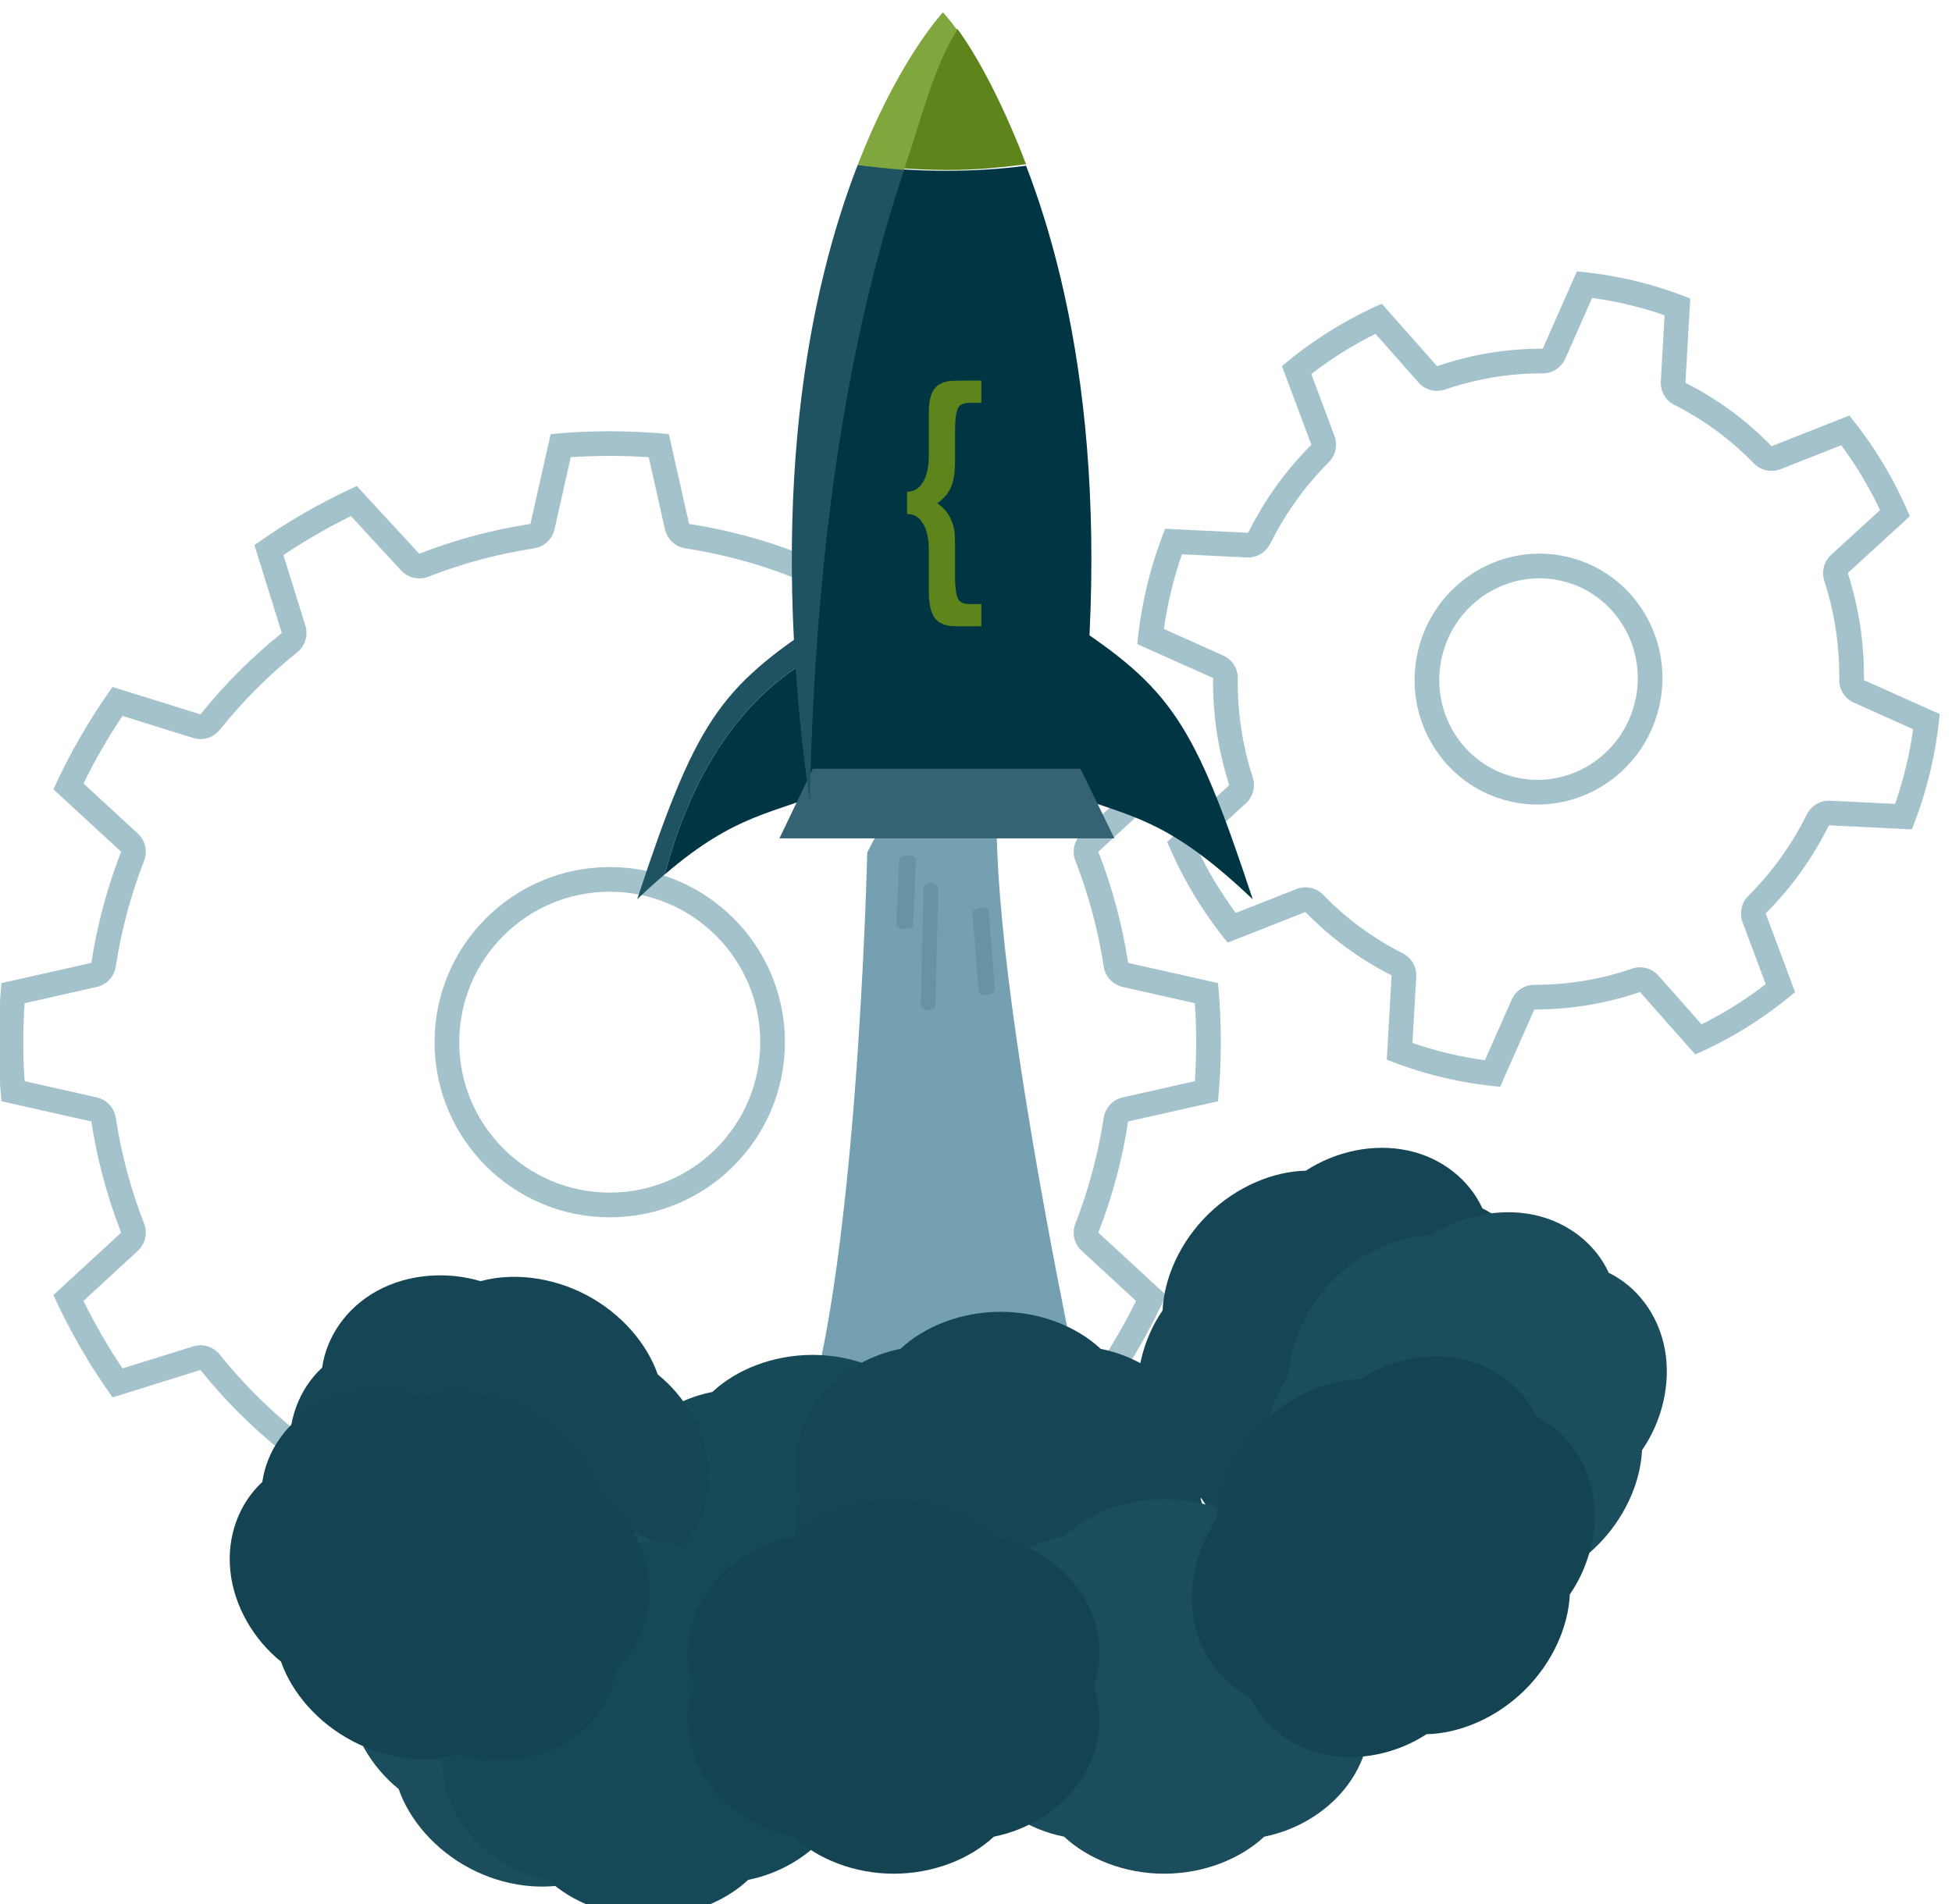
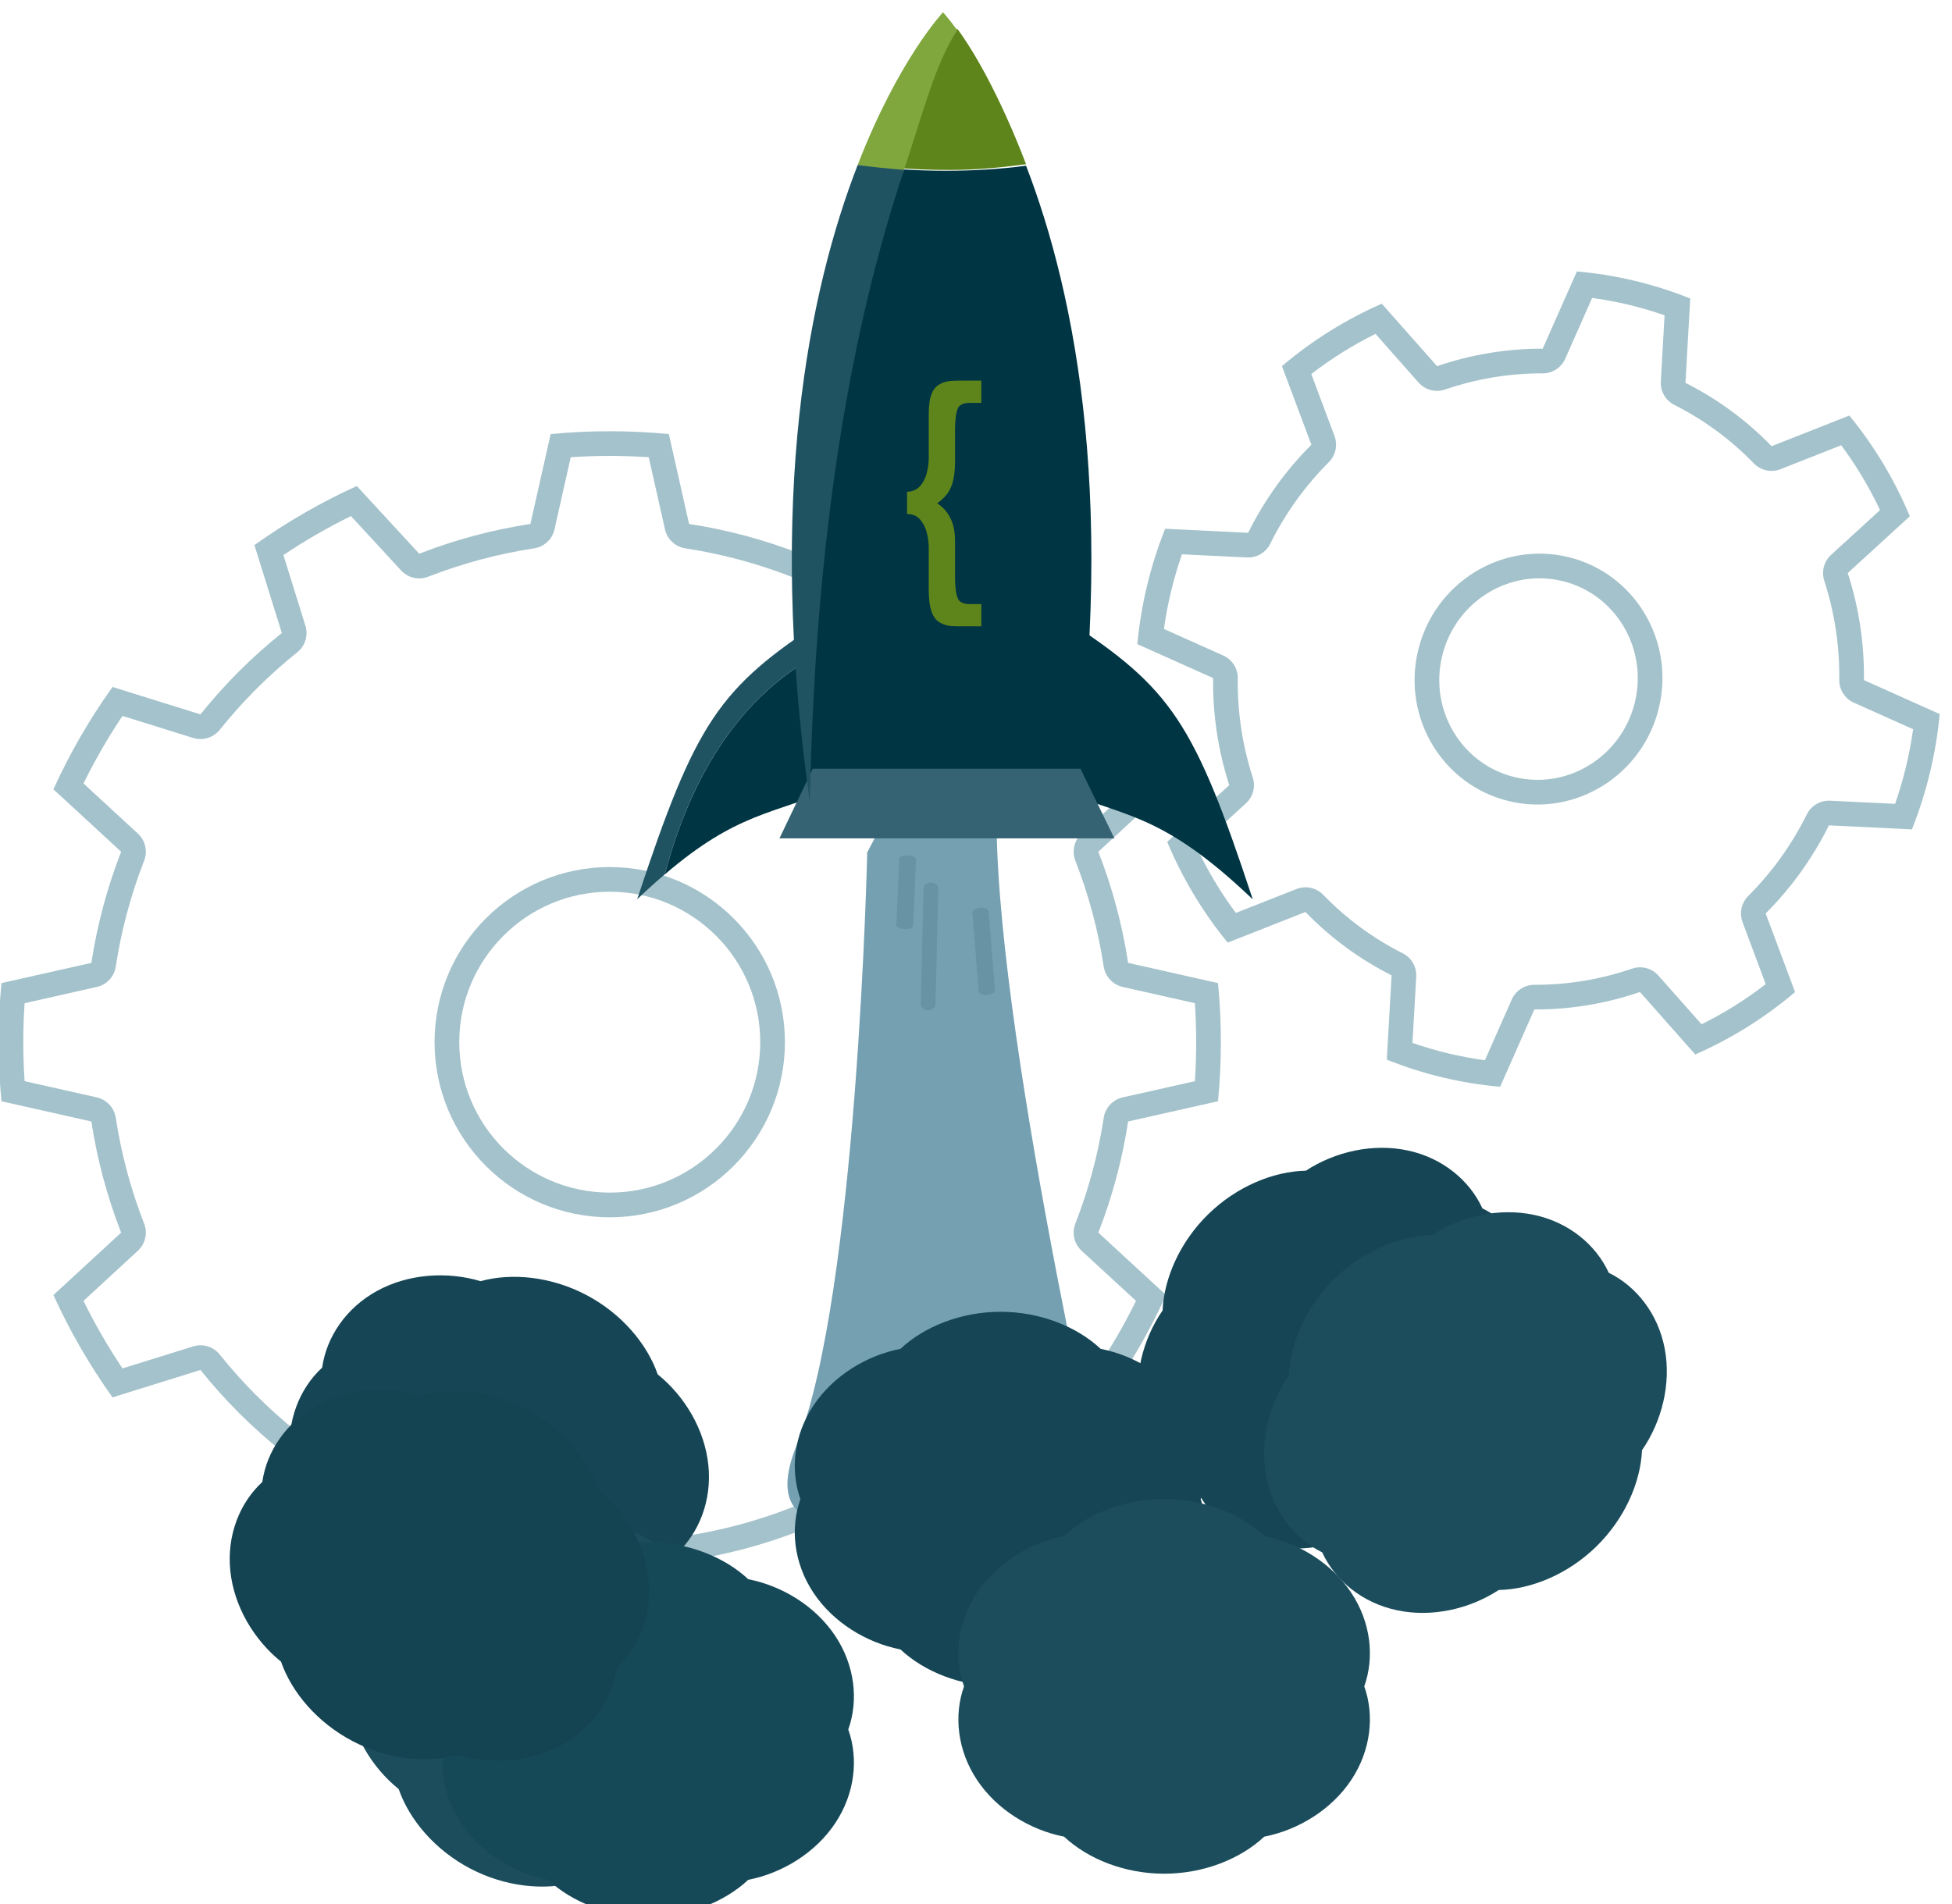
<svg xmlns="http://www.w3.org/2000/svg" width="100%" height="100%" viewBox="0 0 1236 1206" version="1.1" xml:space="preserve" style="fill-rule:evenodd;clip-rule:evenodd;stroke-linecap:round;stroke-linejoin:round;stroke-miterlimit:1.5;">
  <g transform="matrix(1,0,0,1,-4330.12,-7552.23)">
    <g transform="matrix(1,0,0,2.875,-0.001,-3963.02)">
      <g>
        <g transform="matrix(1.107,0,0,0.385,-2136.46,734.832)">
          <path d="M6224.11,8743.11C6201.63,8740.93 6178.98,8740.93 6156.5,8743.11L6144.93,8794.52C6123.17,8797.85 6101.85,8803.56 6081.34,8811.56L6045.62,8772.82C6025.06,8782.17 6005.44,8793.49 5987.06,8806.63L6002.75,8856.93C5985.57,8870.69 5969.96,8886.3 5956.2,8903.48L5905.9,8887.79C5892.76,8906.17 5881.44,8925.78 5872.09,8946.35L5910.83,8982.07C5902.83,9002.58 5897.12,9023.9 5893.79,9045.66L5842.38,9057.23C5840.19,9079.71 5840.19,9102.36 5842.38,9124.84L5893.79,9136.41C5897.12,9158.17 5902.83,9179.49 5910.83,9200L5872.09,9235.72C5881.44,9256.28 5892.76,9275.89 5905.9,9294.27L5956.2,9278.59C5969.96,9295.76 5985.57,9311.38 6002.75,9325.14L5987.06,9375.44C6005.44,9388.58 6025.06,9399.9 6045.62,9409.25L6081.34,9370.51C6101.85,9378.51 6123.17,9384.22 6144.93,9387.55L6156.5,9438.96C6178.98,9441.14 6201.63,9441.14 6224.11,9438.96L6235.68,9387.55C6257.44,9384.22 6278.76,9378.51 6299.27,9370.51L6334.99,9409.25C6355.55,9399.9 6375.16,9388.58 6393.55,9375.44L6377.86,9325.14C6395.04,9311.38 6410.65,9295.76 6424.41,9278.59L6474.71,9294.27C6487.85,9275.89 6499.17,9256.28 6508.52,9235.72L6469.78,9200C6477.78,9179.49 6483.49,9158.17 6486.82,9136.41L6538.23,9124.84C6540.41,9102.36 6540.41,9079.71 6538.23,9057.23L6486.82,9045.66C6483.49,9023.9 6477.78,9002.58 6469.78,8982.07L6508.52,8946.35C6499.17,8925.78 6487.85,8906.17 6474.71,8887.79L6424.41,8903.48C6410.65,8886.3 6395.04,8870.69 6377.86,8856.93L6393.55,8806.63C6375.16,8793.49 6355.55,8782.17 6334.99,8772.82L6299.27,8811.56C6278.76,8803.56 6257.44,8797.85 6235.68,8794.52L6224.11,8743.11ZM6212.61,8756.34L6221.9,8797.62C6223.18,8803.29 6227.8,8807.6 6233.54,8808.48C6254.28,8811.65 6274.6,8817.09 6294.14,8824.71C6299.55,8826.82 6305.71,8825.4 6309.65,8821.13L6338.33,8790.02C6351.69,8796.59 6364.6,8804.05 6376.97,8812.33C6376.97,8812.33 6364.38,8852.73 6364.38,8852.73C6362.65,8858.27 6364.49,8864.32 6369.03,8867.95C6385.4,8881.06 6400.27,8895.94 6413.39,8912.31C6417.02,8916.85 6423.07,8918.69 6428.61,8916.96L6469.01,8904.36C6477.29,8916.74 6484.75,8929.64 6491.32,8943C6491.32,8943 6460.21,8971.69 6460.21,8971.69C6455.94,8975.63 6454.52,8981.78 6456.63,8987.2C6464.25,9006.74 6469.69,9027.06 6472.86,9047.8C6473.74,9053.54 6478.05,9058.16 6483.72,9059.44L6525,9068.73C6525.99,9083.58 6525.99,9098.49 6525,9113.34C6525,9113.34 6483.72,9122.63 6483.72,9122.63C6478.05,9123.91 6473.74,9128.53 6472.86,9134.27C6469.69,9155.01 6464.25,9175.33 6456.63,9194.87C6454.52,9200.28 6455.94,9206.44 6460.21,9210.38L6491.32,9239.06C6484.75,9252.42 6477.29,9265.33 6469.01,9277.7C6469.01,9277.7 6428.61,9265.11 6428.61,9265.11C6423.07,9263.38 6417.02,9265.22 6413.39,9269.76C6400.27,9286.13 6385.4,9301 6369.03,9314.12C6364.49,9317.75 6362.65,9323.79 6364.38,9329.34L6376.98,9369.74C6364.6,9378.02 6351.69,9385.48 6338.33,9392.05C6338.33,9392.05 6309.65,9360.94 6309.65,9360.94C6305.71,9356.67 6299.55,9355.24 6294.14,9357.35C6274.6,9364.98 6254.28,9370.42 6233.54,9373.59C6227.8,9374.47 6223.18,9378.78 6221.9,9384.45L6212.61,9425.73C6197.76,9426.72 6182.85,9426.72 6168,9425.73C6167.99,9425.73 6158.71,9384.45 6158.71,9384.45C6157.43,9378.78 6152.81,9374.47 6147.07,9373.59C6126.33,9370.42 6106.01,9364.98 6086.47,9357.35C6081.06,9355.24 6074.9,9356.67 6070.96,9360.94L6042.28,9392.05C6028.91,9385.48 6016.01,9378.02 6003.64,9369.74C6003.64,9369.74 6016.23,9329.34 6016.23,9329.34C6017.96,9323.79 6016.12,9317.75 6011.58,9314.12C5995.21,9301 5980.34,9286.13 5967.22,9269.76C5963.59,9265.22 5957.54,9263.38 5952,9265.11L5911.6,9277.7C5903.32,9265.33 5895.86,9252.42 5889.29,9239.06C5889.29,9239.06 5920.4,9210.38 5920.4,9210.38C5924.67,9206.44 5926.09,9200.28 5923.98,9194.87C5916.36,9175.33 5910.92,9155.01 5907.75,9134.27C5906.87,9128.53 5902.56,9123.91 5896.89,9122.63L5855.61,9113.34C5854.61,9098.49 5854.61,9083.58 5855.61,9068.73C5855.61,9068.73 5896.89,9059.44 5896.89,9059.44C5902.56,9058.16 5906.87,9053.54 5907.75,9047.8C5910.92,9027.06 5916.36,9006.74 5923.98,8987.2C5926.09,8981.78 5924.67,8975.63 5920.4,8971.69L5889.29,8943C5895.86,8929.64 5903.32,8916.74 5911.6,8904.36C5911.6,8904.36 5952,8916.96 5952,8916.96C5957.54,8918.69 5963.59,8916.85 5967.22,8912.31C5980.34,8895.94 5995.21,8881.06 6011.58,8867.95C6016.12,8864.32 6017.96,8858.27 6016.23,8852.73L6003.64,8812.33C6016.01,8804.05 6028.91,8796.59 6042.28,8790.02C6042.28,8790.02 6070.96,8821.13 6070.96,8821.13C6074.9,8825.4 6081.06,8826.82 6086.47,8824.71C6106.01,8817.09 6126.33,8811.65 6147.07,8808.48C6152.81,8807.6 6157.43,8803.29 6158.71,8797.62L6167.99,8756.34C6182.85,8755.34 6197.76,8755.34 6212.61,8756.34L6212.61,8756.34ZM6190.31,8990.83C6135,8990.83 6090.1,9035.73 6090.1,9091.03C6090.1,9146.34 6135,9191.24 6190.31,9191.24C6245.61,9191.24 6290.51,9146.34 6290.51,9091.03C6290.51,9035.73 6245.61,8990.83 6190.31,8990.83ZM6190.31,9004.95C6237.81,9004.95 6276.39,9043.52 6276.39,9091.03C6276.39,9138.54 6237.81,9177.11 6190.31,9177.11C6142.8,9177.11 6104.23,9138.54 6104.23,9091.03C6104.23,9043.52 6142.8,9004.95 6190.31,9004.95Z" style="fill:rgb(103,153,169);fill-opacity:0.6;" />
        </g>
        <g transform="matrix(0.709,0.059,-0.174,0.251,2497.22,1507.82)">
          <path d="M6240.92,8745.15C6207.35,8740.24 6173.26,8740.24 6139.69,8745.15L6126.57,8816.05C6096.26,8823.08 6067.33,8835.06 6040.93,8851.52L5981.52,8810.67C5954.31,8830.93 5930.2,8855.04 5909.94,8882.25L5950.79,8941.66C5934.33,8968.06 5922.35,8996.99 5915.32,9027.3L5844.43,9040.42C5839.51,9073.98 5839.51,9108.08 5844.43,9141.65L5915.32,9154.77C5922.35,9185.08 5934.33,9214.01 5950.79,9240.41L5909.94,9299.82C5930.2,9327.02 5954.31,9351.14 5981.52,9371.4L6040.93,9330.54C6067.33,9347.01 6096.26,9358.99 6126.57,9366.02L6139.69,9436.91C6173.26,9441.82 6207.35,9441.82 6240.92,9436.91L6254.04,9366.02C6284.35,9358.99 6313.28,9347.01 6339.68,9330.54L6399.09,9371.4C6426.3,9351.14 6450.41,9327.02 6470.67,9299.82L6429.82,9240.41C6446.28,9214.01 6458.26,9185.08 6465.29,9154.77L6536.18,9141.65C6541.1,9108.08 6541.1,9073.98 6536.18,9040.42L6465.29,9027.3C6458.26,8996.99 6446.28,8968.06 6429.82,8941.66L6470.67,8882.25C6450.41,8855.04 6426.3,8830.93 6399.09,8810.67L6339.68,8851.52C6313.28,8835.06 6284.35,8823.08 6254.04,8816.05L6240.92,8745.15ZM6222.66,8764.14L6232.96,8819.83C6234.49,8828.07 6240.84,8834.64 6249.13,8836.56C6277.11,8843.05 6303.83,8854.12 6328.2,8869.32C6335.5,8873.87 6344.87,8873.66 6351.95,8868.79L6398.27,8836.94C6415.1,8850.74 6430.5,8866.18 6444.27,8883.02C6444.27,8883.02 6412.07,8929.86 6412.07,8929.86C6407.36,8936.71 6407.16,8945.63 6411.55,8952.68C6426.8,8977.12 6437.89,9003.92 6444.4,9031.98C6446.29,9040.16 6452.94,9046.45 6461.32,9048L6516.81,9058.27C6518.99,9080.06 6518.99,9102.01 6516.81,9123.79C6516.81,9123.79 6461.32,9134.07 6461.32,9134.07C6452.94,9135.62 6446.29,9141.91 6444.4,9150.09C6437.89,9178.15 6426.8,9204.95 6411.55,9229.39C6407.16,9236.44 6407.36,9245.36 6412.07,9252.21L6444.27,9299.05C6430.5,9315.89 6415.1,9331.33 6398.27,9345.12C6398.27,9345.13 6351.95,9313.28 6351.95,9313.28C6344.87,9308.41 6335.5,9308.2 6328.2,9312.75C6303.83,9327.95 6277.11,9339.02 6249.13,9345.51C6240.84,9347.43 6234.49,9354 6232.96,9362.24L6222.66,9417.93C6201.14,9420.06 6179.47,9420.06 6157.95,9417.93C6157.95,9417.93 6147.65,9362.24 6147.65,9362.24C6146.12,9354 6139.77,9347.43 6131.48,9345.51C6103.5,9339.02 6076.78,9327.95 6052.41,9312.75C6045.11,9308.2 6035.74,9308.41 6028.66,9313.28L5982.34,9345.13C5965.51,9331.33 5950.11,9315.89 5936.34,9299.05C5936.34,9299.05 5968.54,9252.21 5968.54,9252.21C5973.25,9245.36 5973.45,9236.44 5969.06,9229.39C5953.81,9204.95 5942.72,9178.15 5936.21,9150.09C5934.32,9141.91 5927.67,9135.62 5919.29,9134.07L5863.8,9123.79C5861.62,9102.01 5861.62,9080.06 5863.8,9058.27C5863.8,9058.27 5919.29,9048 5919.29,9048C5927.67,9046.45 5934.32,9040.16 5936.21,9031.98C5942.72,9003.92 5953.81,8977.12 5969.06,8952.68C5973.45,8945.63 5973.25,8936.71 5968.54,8929.86L5936.34,8883.02C5950.11,8866.18 5965.51,8850.74 5982.34,8836.94C5982.34,8836.94 6028.66,8868.79 6028.66,8868.79C6035.74,8873.66 6045.11,8873.87 6052.41,8869.32C6076.78,8854.12 6103.5,8843.05 6131.48,8836.56C6139.77,8834.64 6146.12,8828.07 6147.65,8819.83L6157.95,8764.14C6179.47,8762.01 6201.14,8762.01 6222.65,8764.14L6222.66,8764.14ZM6190.31,8983.88C6131.07,8983.88 6082.8,9031.8 6082.8,9091.03C6082.8,9150.27 6131.07,9198.18 6190.31,9198.18C6249.54,9198.18 6297.81,9150.27 6297.81,9091.03C6297.81,9031.8 6249.54,8983.88 6190.31,8983.88ZM6190.31,9004.95C6237.81,9004.95 6276.39,9043.52 6276.39,9091.03C6276.39,9138.54 6237.81,9177.11 6190.31,9177.11C6142.8,9177.11 6104.23,9138.54 6104.23,9091.03C6104.23,9043.52 6142.8,9004.95 6190.31,9004.95Z" style="fill:rgb(103,153,169);fill-opacity:0.6;" />
        </g>
      </g>
      <g transform="matrix(1.362,0,0,1.362,-2639.52,-1525.39)">
        <g transform="matrix(0.713,0,0,0.348,1576.53,1401.86)">
          <path d="M5531.35,8036.59C5531.35,8036.59 5524.97,8242.44 5485.32,8312.08C5445.67,8381.72 5615.71,8330.16 5615.71,8330.16L5693.04,8361.19C5693.04,8361.19 5617.14,8130.15 5615.71,8024.18C5614.28,7918.2 5531.35,8036.59 5531.35,8036.59Z" style="fill:rgb(116,160,177);" />
        </g>
        <g transform="matrix(1,0,0,0.348,0.001,1378.54)">
          <path d="M5426.28,8113.76C5438.76,8066.77 5464.05,8022.68 5513.35,8004.32C5510.32,7999.24 5505.9,7995.96 5499.81,7995.64C5451.42,8027.26 5440.66,8042.83 5413.44,8125.34C5417.99,8121 5422.25,8117.16 5426.28,8113.76Z" style="fill:rgb(32,83,98);" />
        </g>
        <g transform="matrix(1,0,0,0.348,-300.551,1356.97)">
          <path d="M5813.9,8066.33C5764.59,8084.68 5739.31,8128.78 5726.83,8175.77C5760.56,8146.91 5776.68,8148.06 5806.48,8135.43C5817.32,8130.84 5825.59,8085.63 5813.9,8066.33Z" style="fill:rgb(0,53,67);" />
        </g>
        <g transform="matrix(-1,1.27798e-16,3.67394e-16,0.348,11413.6,1356.97)">
          <path d="M5800.36,8057.64C5751.97,8089.27 5741.21,8104.84 5713.99,8187.35C5756.92,8146.44 5773.14,8149.56 5806.48,8135.43C5820.16,8129.63 5829.74,8059.2 5800.36,8057.64Z" style="fill:rgb(0,53,67);" />
        </g>
        <g transform="matrix(1,0,0,0.348,-246.057,1366.31)">
          <path d="M5777.12,7820.78C5779.25,7820.97 5781.4,7821.14 5783.57,7821.29C5789.87,7821.7 5796.36,7821.91 5802.98,7821.91C5816.07,7821.91 5828.63,7821.1 5840.29,7819.57C5863.37,7879.4 5883.61,7979.21 5860.36,8127.87C5838.8,8128.1 5800.36,8127.33 5800.36,8127.33C5800.36,8127.33 5761.93,8128.1 5740.37,8127.87L5738.46,8114.99C5741.27,7973.46 5757.01,7881.05 5777.12,7820.78Z" style="fill:rgb(0,53,67);" />
        </g>
        <g transform="matrix(1,0,0,0.23,-244.754,2287.54)">
          <path d="M5806.97,7729.59C5814.69,7745.4 5826.61,7776.16 5838.99,7824.94C5827.33,7827.27 5816.07,7828.98 5802.98,7828.98C5794.08,7828.98 5785.42,7828.41 5777.12,7827.27C5786.41,7785.17 5796.64,7753.45 5806.97,7729.59Z" style="fill:rgb(94,133,27);" />
        </g>
        <g transform="matrix(0.626,0,0,0.218,2064.97,2407.76)">
          <g transform="matrix(201.196,0,0,201.196,5542.79,8016.65)">
            <path d="M0.263,-0.673C0.249,-0.673 0.238,-0.67 0.231,-0.665C0.223,-0.66 0.218,-0.65 0.215,-0.635C0.212,-0.62 0.21,-0.598 0.21,-0.569L0.21,-0.452C0.21,-0.421 0.206,-0.395 0.2,-0.375C0.193,-0.355 0.184,-0.339 0.174,-0.329C0.164,-0.318 0.154,-0.309 0.144,-0.303C0.153,-0.297 0.163,-0.289 0.173,-0.278C0.183,-0.267 0.192,-0.252 0.199,-0.234C0.206,-0.216 0.21,-0.193 0.21,-0.166L0.21,-0.035C0.21,-0.006 0.212,0.016 0.215,0.031C0.218,0.046 0.223,0.056 0.231,0.061C0.238,0.066 0.249,0.069 0.263,0.069L0.307,0.069L0.307,0.151L0.243,0.151C0.226,0.151 0.21,0.151 0.195,0.15C0.18,0.149 0.166,0.144 0.154,0.137C0.141,0.13 0.131,0.117 0.124,0.099C0.117,0.08 0.113,0.053 0.113,0.018L0.113,-0.14C0.113,-0.159 0.11,-0.178 0.105,-0.197C0.1,-0.216 0.091,-0.231 0.08,-0.244C0.068,-0.257 0.052,-0.263 0.033,-0.263L0.033,-0.345C0.052,-0.346 0.068,-0.352 0.08,-0.365C0.091,-0.377 0.1,-0.393 0.105,-0.412C0.11,-0.431 0.113,-0.45 0.113,-0.469L0.113,-0.635C0.113,-0.666 0.117,-0.69 0.124,-0.707C0.131,-0.724 0.141,-0.735 0.154,-0.742C0.166,-0.749 0.18,-0.753 0.196,-0.754C0.211,-0.755 0.227,-0.755 0.243,-0.755L0.307,-0.755L0.307,-0.673L0.263,-0.673Z" style="fill:rgb(94,133,27);fill-rule:nonzero;" />
          </g>
        </g>
        <g transform="matrix(0.53,0,0,0.119,2460.24,3217.83)">
          <path d="M5990.69,8222.54L5696.87,8222.54L5726.07,8127.91L5960.94,8127.91L5990.69,8222.54Z" style="fill:rgb(53,99,115);" />
        </g>
        <g transform="matrix(1,0,0,0.348,1.385,1410.57)">
-           <path d="M5447.03,8262.27C5458.11,8251.9 5475.19,8245.06 5493.55,8245.06C5511.9,8245.06 5528.99,8251.9 5540.07,8262.27C5555.96,8265.4 5571.33,8274.81 5580.51,8288.6C5589.69,8302.38 5591.4,8318.63 5586.58,8332.13C5591.4,8345.63 5589.69,8361.88 5580.51,8375.66C5571.33,8389.45 5555.96,8398.86 5540.07,8401.99C5528.99,8412.36 5511.9,8419.2 5493.55,8419.2C5475.19,8419.2 5458.11,8412.36 5447.03,8401.99C5431.13,8398.86 5415.76,8389.45 5406.58,8375.66C5397.4,8361.88 5395.69,8345.63 5400.51,8332.13C5395.69,8318.63 5397.4,8302.38 5406.58,8288.6C5415.76,8274.81 5431.13,8265.4 5447.03,8262.27Z" style="fill:rgb(23,74,88);" />
-         </g>
+           </g>
        <g transform="matrix(1,0,0,0.348,88.817,1403.6)">
          <path d="M5447.03,8262.27C5458.11,8251.9 5475.19,8245.06 5493.55,8245.06C5511.9,8245.06 5528.99,8251.9 5540.07,8262.27C5555.96,8265.4 5571.33,8274.81 5580.51,8288.6C5589.69,8302.38 5591.4,8318.63 5586.58,8332.13C5591.4,8345.63 5589.69,8361.88 5580.51,8375.66C5571.33,8389.45 5555.96,8398.86 5540.07,8401.99C5528.99,8412.36 5511.9,8419.2 5493.55,8419.2C5475.19,8419.2 5458.11,8412.36 5447.03,8401.99C5431.13,8398.86 5415.76,8389.45 5406.58,8375.66C5397.4,8361.88 5395.69,8345.63 5400.51,8332.13C5395.69,8318.63 5397.4,8302.38 5406.58,8288.6C5415.76,8274.81 5431.13,8265.4 5447.03,8262.27Z" style="fill:rgb(22,70,85);" />
        </g>
        <g transform="matrix(0.716,-0.243,0.698,0.249,-4009.44,3538.99)">
          <path d="M5447.03,8262.27C5458.11,8251.9 5475.19,8245.06 5493.55,8245.06C5511.9,8245.06 5528.99,8251.9 5540.07,8262.27C5555.96,8265.4 5571.33,8274.81 5580.51,8288.6C5589.69,8302.38 5591.4,8318.63 5586.58,8332.13C5591.4,8345.63 5589.69,8361.88 5580.51,8375.66C5571.33,8389.45 5555.96,8398.86 5540.07,8401.99C5528.99,8412.36 5511.9,8419.2 5493.55,8419.2C5475.19,8419.2 5458.11,8412.36 5447.03,8401.99C5431.13,8398.86 5415.76,8389.45 5406.58,8375.66C5397.4,8361.88 5395.69,8345.63 5400.51,8332.13C5395.69,8318.63 5397.4,8302.38 5406.58,8288.6C5415.76,8274.81 5431.13,8265.4 5447.03,8262.27Z" style="fill:rgb(22,70,85);" />
        </g>
        <g transform="matrix(0.885,0.162,-0.465,0.308,4361.97,840.73)">
          <path d="M5447.03,8262.27C5458.11,8251.9 5475.19,8245.06 5493.55,8245.06C5511.9,8245.06 5528.99,8251.9 5540.07,8262.27C5555.96,8265.4 5571.33,8274.81 5580.51,8288.6C5589.69,8302.38 5591.4,8318.63 5586.58,8332.13C5591.4,8345.63 5589.69,8361.88 5580.51,8375.66C5571.33,8389.45 5555.96,8398.86 5540.07,8401.99C5528.99,8412.36 5511.9,8419.2 5493.55,8419.2C5475.19,8419.2 5458.11,8412.36 5447.03,8401.99C5431.13,8398.86 5415.76,8389.45 5406.58,8375.66C5397.4,8361.88 5395.69,8345.63 5400.51,8332.13C5395.69,8318.63 5397.4,8302.38 5406.58,8288.6C5415.76,8274.81 5431.13,8265.4 5447.03,8262.27Z" style="fill:rgb(22,70,85);" />
        </g>
        <g transform="matrix(1,0,0,0.348,164.877,1433.88)">
          <path d="M5447.03,8262.27C5458.11,8251.9 5475.19,8245.06 5493.55,8245.06C5511.9,8245.06 5528.99,8251.9 5540.07,8262.27C5555.96,8265.4 5571.33,8274.81 5580.51,8288.6C5589.69,8302.38 5591.4,8318.63 5586.58,8332.13C5591.4,8345.63 5589.69,8361.88 5580.51,8375.66C5571.33,8389.45 5555.96,8398.86 5540.07,8401.99C5528.99,8412.36 5511.9,8419.2 5493.55,8419.2C5475.19,8419.2 5458.11,8412.36 5447.03,8401.99C5431.13,8398.86 5415.76,8389.45 5406.58,8375.66C5397.4,8361.88 5395.69,8345.63 5400.51,8332.13C5395.69,8318.63 5397.4,8302.38 5406.58,8288.6C5415.76,8274.81 5431.13,8265.4 5447.03,8262.27Z" style="fill:rgb(27,77,92);" />
        </g>
        <g transform="matrix(0.716,-0.243,0.698,0.249,-3950.69,3549.41)">
          <path d="M5447.03,8262.27C5458.11,8251.9 5475.19,8245.06 5493.55,8245.06C5511.9,8245.06 5528.99,8251.9 5540.07,8262.27C5555.96,8265.4 5571.33,8274.81 5580.51,8288.6C5589.69,8302.38 5591.4,8318.63 5586.58,8332.13C5591.4,8345.63 5589.69,8361.88 5580.51,8375.66C5571.33,8389.45 5555.96,8398.86 5540.07,8401.99C5528.99,8412.36 5511.9,8419.2 5493.55,8419.2C5475.19,8419.2 5458.11,8412.36 5447.03,8401.99C5431.13,8398.86 5415.76,8389.45 5406.58,8375.66C5397.4,8361.88 5395.69,8345.63 5400.51,8332.13C5395.69,8318.63 5397.4,8302.38 5406.58,8288.6C5415.76,8274.81 5431.13,8265.4 5447.03,8262.27Z" style="fill:rgb(27,77,92);" />
        </g>
        <g transform="matrix(0.885,0.162,-0.465,0.308,4388.86,879.841)">
          <path d="M5447.03,8262.27C5458.11,8251.9 5475.19,8245.06 5493.55,8245.06C5511.9,8245.06 5528.99,8251.9 5540.07,8262.27C5555.96,8265.4 5571.33,8274.81 5580.51,8288.6C5589.69,8302.38 5591.4,8318.63 5586.58,8332.13C5591.4,8345.63 5589.69,8361.88 5580.51,8375.66C5571.33,8389.45 5555.96,8398.86 5540.07,8401.99C5528.99,8412.36 5511.9,8419.2 5493.55,8419.2C5475.19,8419.2 5458.11,8412.36 5447.03,8401.99C5431.13,8398.86 5415.76,8389.45 5406.58,8375.66C5397.4,8361.88 5395.69,8345.63 5400.51,8332.13C5395.69,8318.63 5397.4,8302.38 5406.58,8288.6C5415.76,8274.81 5431.13,8265.4 5447.03,8262.27Z" style="fill:rgb(27,77,92);" />
        </g>
        <g transform="matrix(1,0,0,0.348,-75.005,1440.86)">
          <path d="M5447.03,8262.27C5458.11,8251.9 5475.19,8245.06 5493.55,8245.06C5511.9,8245.06 5528.99,8251.9 5540.07,8262.27C5555.96,8265.4 5571.33,8274.81 5580.51,8288.6C5589.69,8302.38 5591.4,8318.63 5586.58,8332.13C5591.4,8345.63 5589.69,8361.88 5580.51,8375.66C5571.33,8389.45 5555.96,8398.86 5540.07,8401.99C5528.99,8412.36 5511.9,8419.2 5493.55,8419.2C5475.19,8419.2 5458.11,8412.36 5447.03,8401.99C5431.13,8398.86 5415.76,8389.45 5406.58,8375.66C5397.4,8361.88 5395.69,8345.63 5400.51,8332.13C5395.69,8318.63 5397.4,8302.38 5406.58,8288.6C5415.76,8274.81 5431.13,8265.4 5447.03,8262.27Z" style="fill:rgb(22,73,88);" />
        </g>
        <g transform="matrix(1,0,0,0.348,39.182,1433.88)">
-           <path d="M5447.03,8262.27C5458.11,8251.9 5475.19,8245.06 5493.55,8245.06C5511.9,8245.06 5528.99,8251.9 5540.07,8262.27C5555.96,8265.4 5571.33,8274.81 5580.51,8288.6C5589.69,8302.38 5591.4,8318.63 5586.58,8332.13C5591.4,8345.63 5589.69,8361.88 5580.51,8375.66C5571.33,8389.45 5555.96,8398.86 5540.07,8401.99C5528.99,8412.36 5511.9,8419.2 5493.55,8419.2C5475.19,8419.2 5458.11,8412.36 5447.03,8401.99C5431.13,8398.86 5415.76,8389.45 5406.58,8375.66C5397.4,8361.88 5395.69,8345.63 5400.51,8332.13C5395.69,8318.63 5397.4,8302.38 5406.58,8288.6C5415.76,8274.81 5431.13,8265.4 5447.03,8262.27Z" style="fill:rgb(20,67,82);" />
-         </g>
+           </g>
        <g transform="matrix(0.716,-0.243,0.698,0.249,-3984.25,3572.73)">
-           <path d="M5447.03,8262.27C5458.11,8251.9 5475.19,8245.06 5493.55,8245.06C5511.9,8245.06 5528.99,8251.9 5540.07,8262.27C5555.96,8265.4 5571.33,8274.81 5580.51,8288.6C5589.69,8302.38 5591.4,8318.63 5586.58,8332.13C5591.4,8345.63 5589.69,8361.88 5580.51,8375.66C5571.33,8389.45 5555.96,8398.86 5540.07,8401.99C5528.99,8412.36 5511.9,8419.2 5493.55,8419.2C5475.19,8419.2 5458.11,8412.36 5447.03,8401.99C5431.13,8398.86 5415.76,8389.45 5406.58,8375.66C5397.4,8361.88 5395.69,8345.63 5400.51,8332.13C5395.69,8318.63 5397.4,8302.38 5406.58,8288.6C5415.76,8274.81 5431.13,8265.4 5447.03,8262.27Z" style="fill:rgb(20,67,82);" />
-         </g>
+           </g>
        <g transform="matrix(0.885,0.162,-0.465,0.308,4334.15,859.228)">
          <path d="M5447.03,8262.27C5458.11,8251.9 5475.19,8245.06 5493.55,8245.06C5511.9,8245.06 5528.99,8251.9 5540.07,8262.27C5555.96,8265.4 5571.33,8274.81 5580.51,8288.6C5589.69,8302.38 5591.4,8318.63 5586.58,8332.13C5591.4,8345.63 5589.69,8361.88 5580.51,8375.66C5571.33,8389.45 5555.96,8398.86 5540.07,8401.99C5528.99,8412.36 5511.9,8419.2 5493.55,8419.2C5475.19,8419.2 5458.11,8412.36 5447.03,8401.99C5431.13,8398.86 5415.76,8389.45 5406.58,8375.66C5397.4,8361.88 5395.69,8345.63 5400.51,8332.13C5395.69,8318.63 5397.4,8302.38 5406.58,8288.6C5415.76,8274.81 5431.13,8265.4 5447.03,8262.27Z" style="fill:rgb(20,67,82);" />
        </g>
        <g transform="matrix(0.999,0.006,0.034,0.159,-264.168,2875.24)">
          <path d="M5532.73,8121.03L5529.14,8188.36" style="fill:none;stroke:rgb(88,132,148);stroke-opacity:0.43;stroke-width:7.8px;" />
        </g>
        <g transform="matrix(0.999,-0.007,0.034,0.278,-253.317,1985.49)">
          <path d="M5532.73,8121.03L5529.14,8188.36" style="fill:none;stroke:rgb(88,132,148);stroke-opacity:0.43;stroke-width:6.85px;" />
        </g>
        <g transform="matrix(0.993,-0.038,0.097,0.186,-708.705,2907.98)">
          <path d="M5532.73,8121.03L5529.14,8188.36" style="fill:none;stroke:rgb(88,132,148);stroke-opacity:0.43;stroke-width:7.58px;" />
        </g>
        <g transform="matrix(1,0,0,0.348,0.001,1378.54)">
          <path d="M5537.02,7787.78C5531.36,7787.34 5521.22,7784.87 5515.94,7784.09C5534.86,7735.12 5555.61,7713.12 5555.61,7713.12C5555.61,7713.12 5558.14,7715.81 5562.22,7721.4C5551.9,7737.16 5546.33,7759.95 5537.02,7787.78Z" style="fill:rgb(128,167,62);" />
        </g>
        <g transform="matrix(1,0,0,0.348,0.001,1378.54)">
          <path d="M5493.7,8080.16C5473.48,7938.06 5493.43,7842.11 5515.94,7784.09C5521.22,7784.87 5531.85,7785.92 5537.51,7786.36C5517.39,7846.61 5496.5,7938.62 5493.7,8080.16Z" style="fill:rgb(32,83,98);" />
        </g>
      </g>
    </g>
  </g>
</svg>